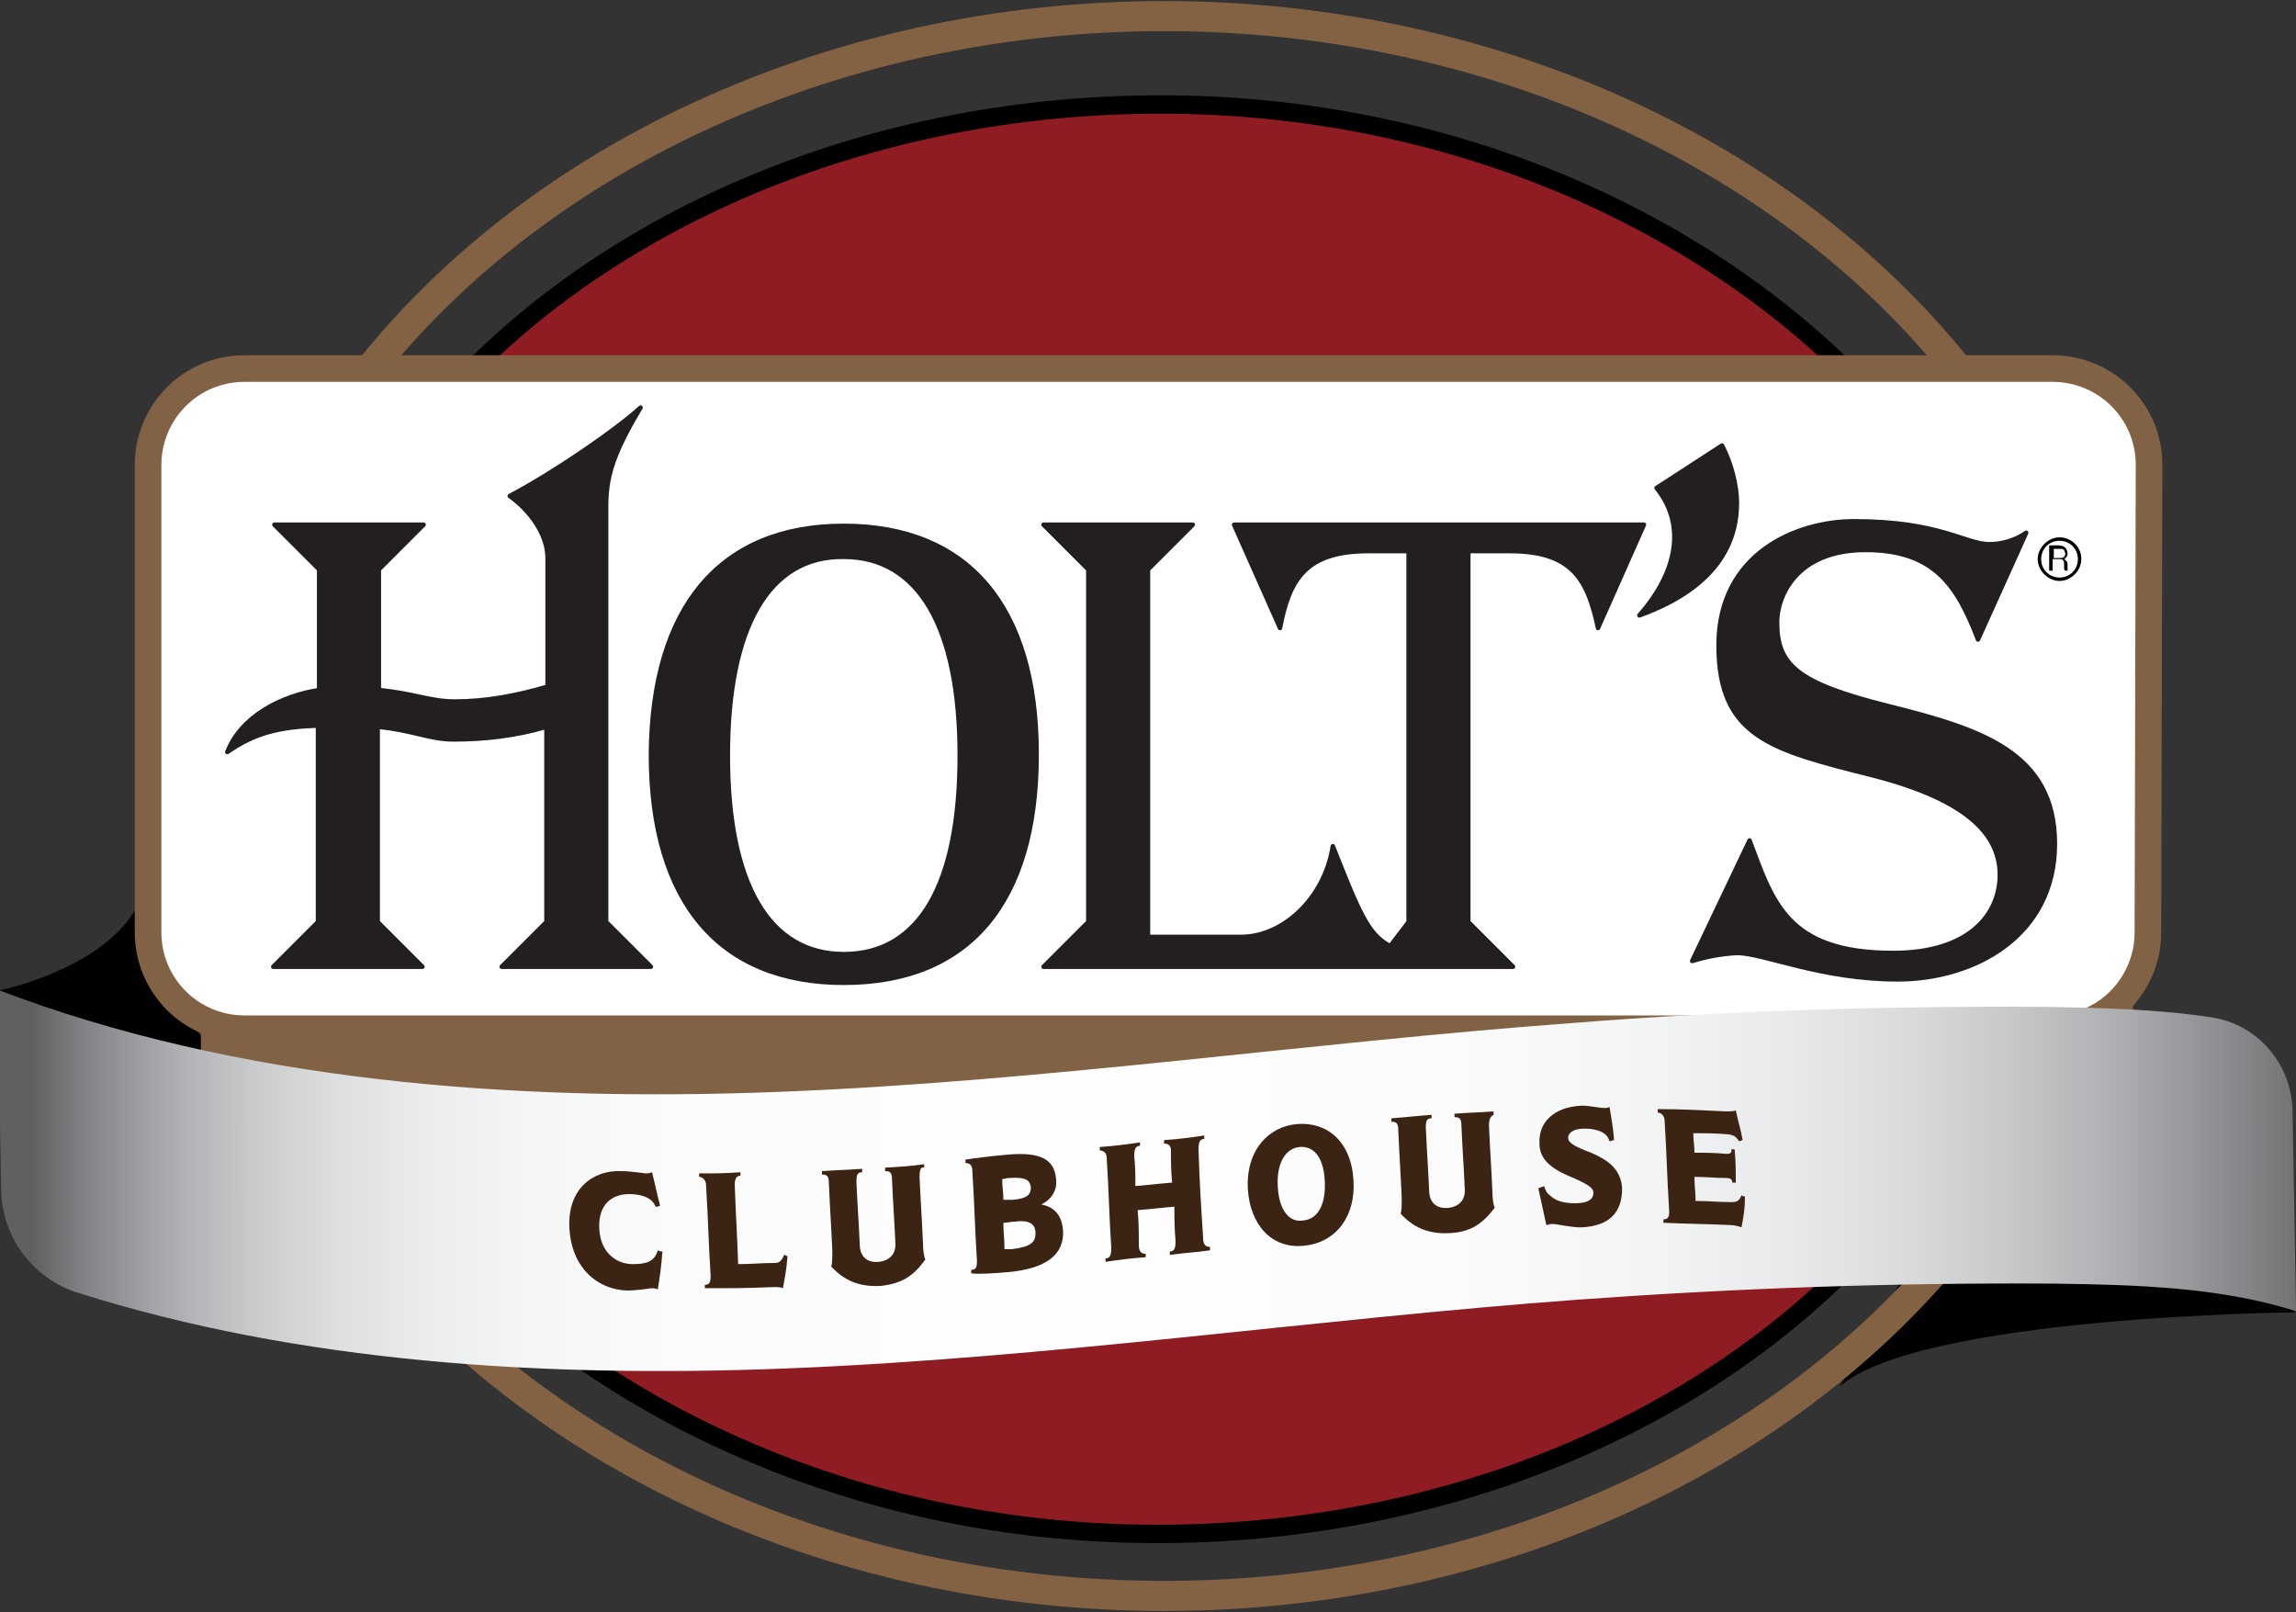
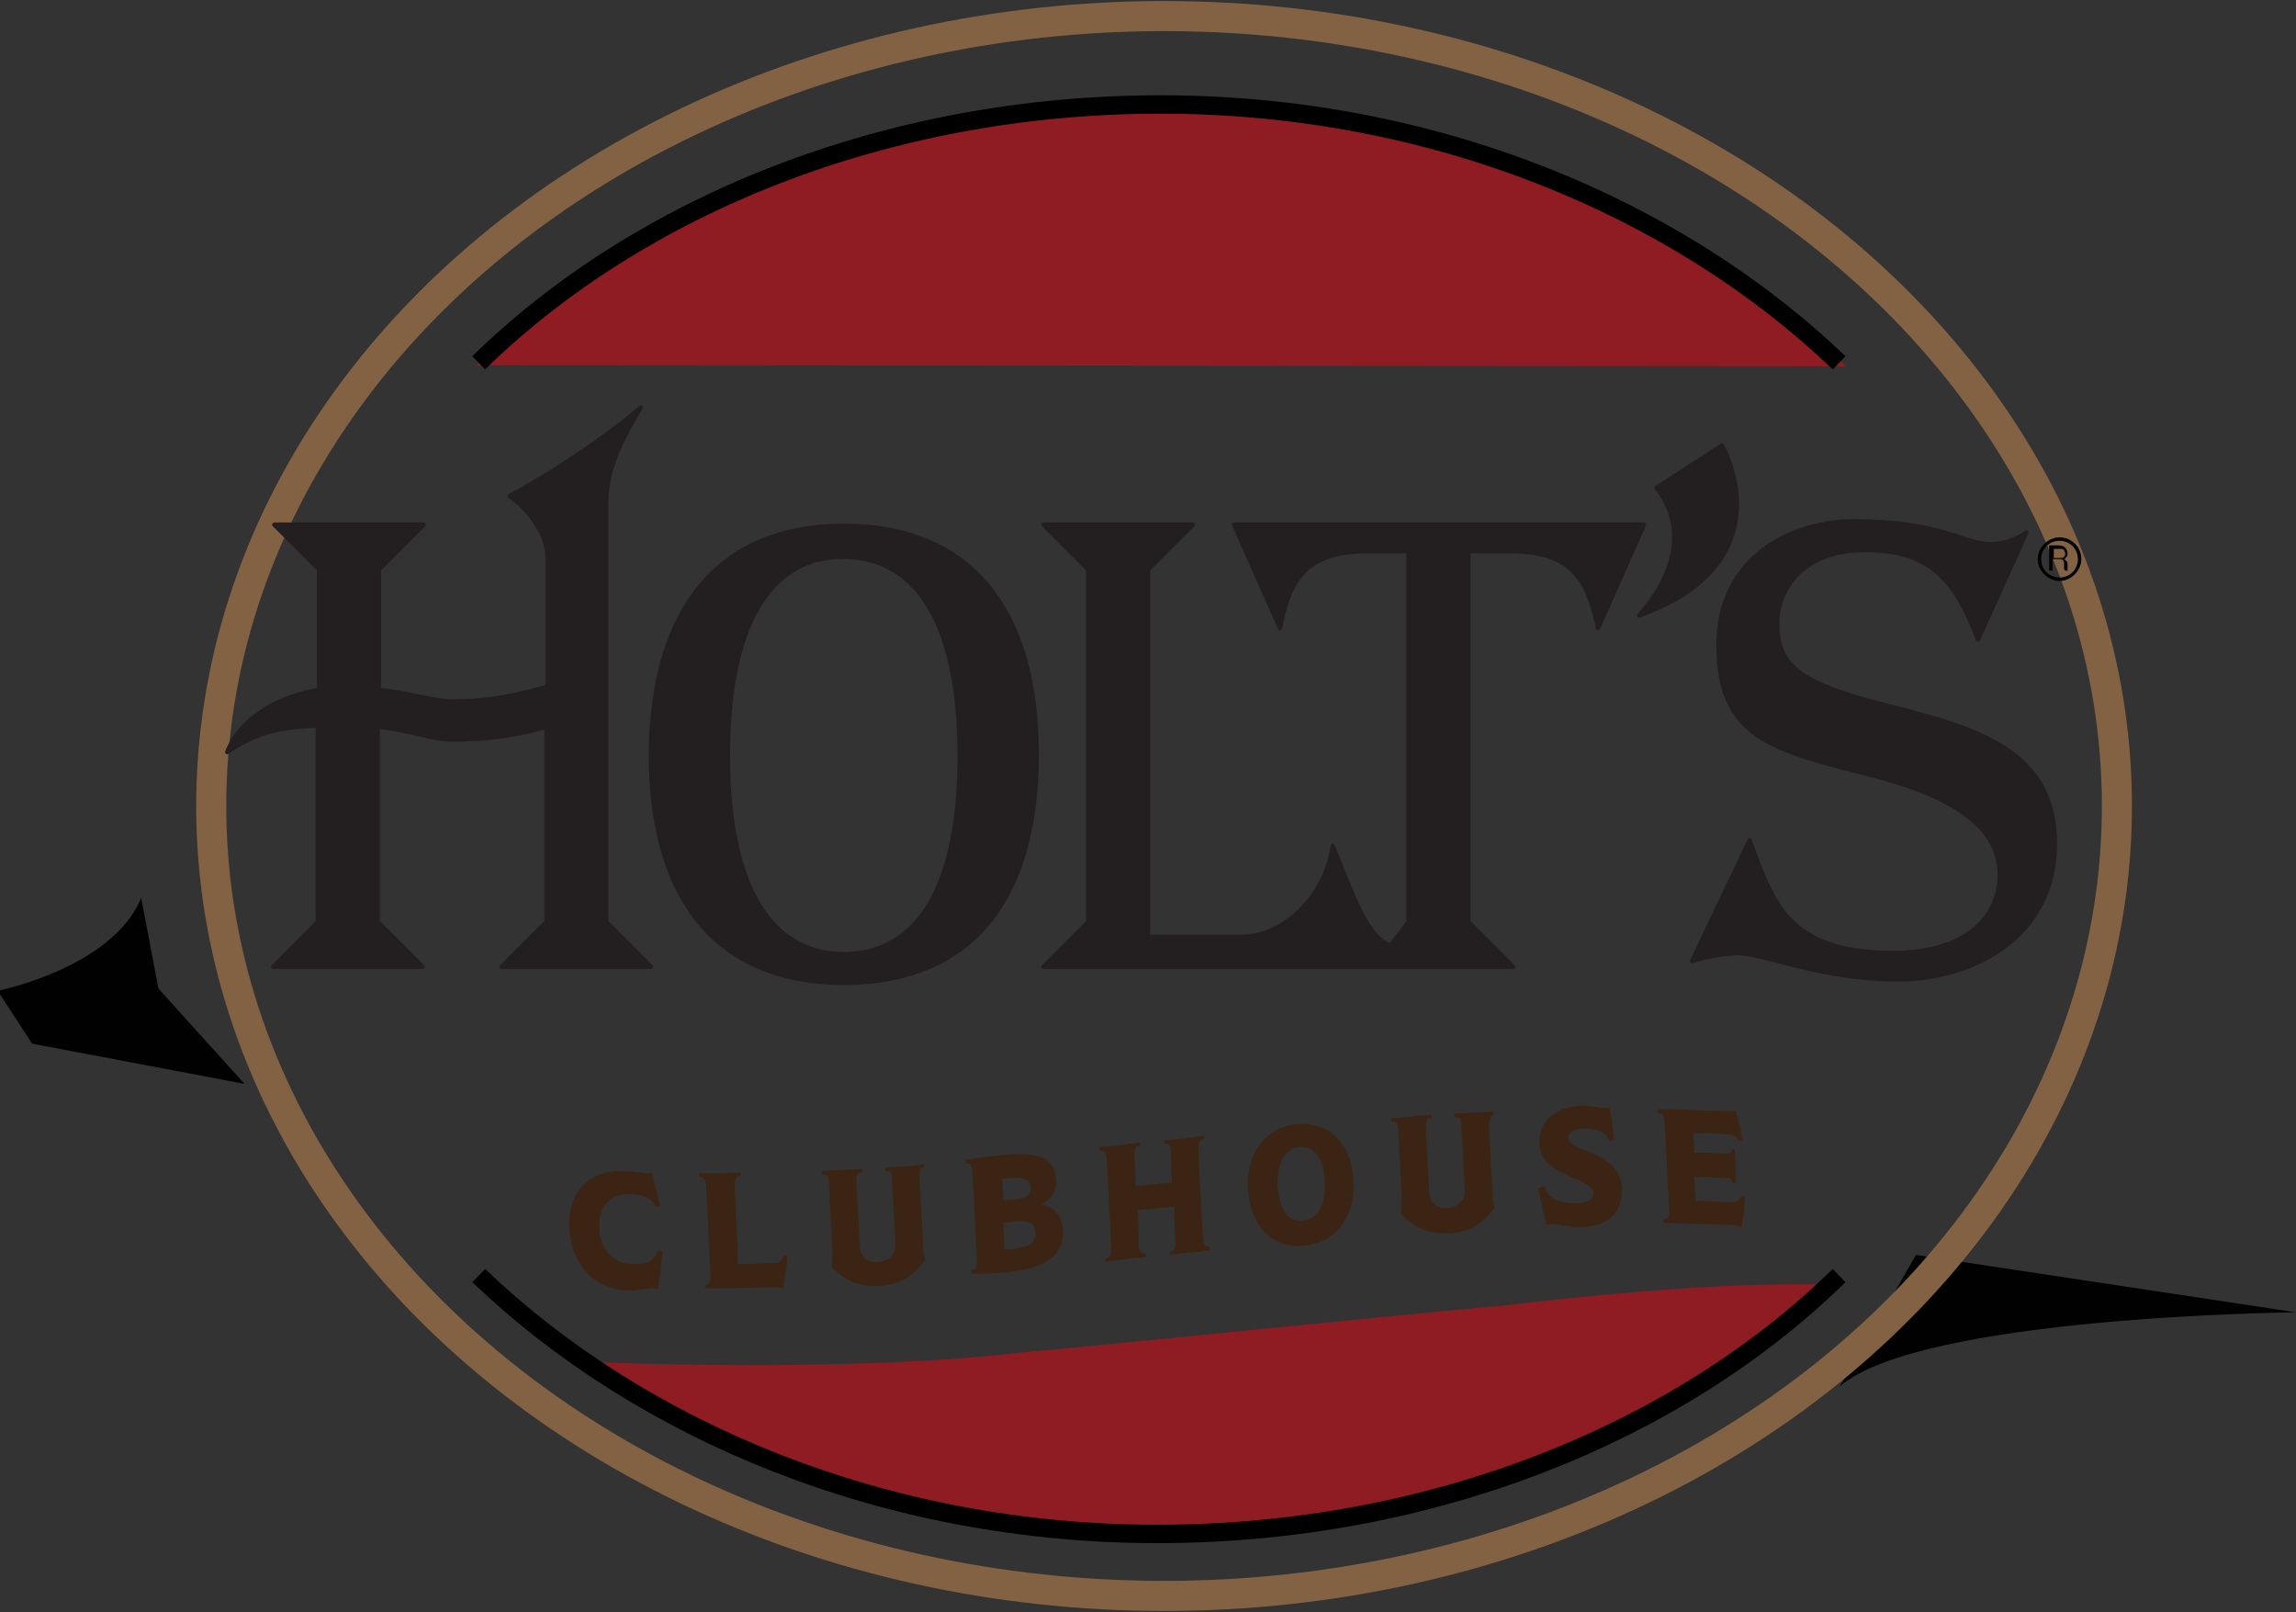
<svg xmlns="http://www.w3.org/2000/svg" version="1.1" id="Layer_1" x="0px" y="0px" viewBox="0 0 200 140.4" style="enable-background:new 0 0 200 140.4;" xml:space="preserve">
  <rect x="0" y="0" width="200" height="140.4" fill="#333333" stroke="none" />
  <style type="text/css">
	.st0{fill:#8F1C23;}
	.st1{fill:none;stroke:#000000;stroke-width:1.601;}
	.st2{fill:#010101;}
	.st3{fill:none;stroke:#836244;stroke-width:2.619;stroke-miterlimit:10;}
	.st4{fill:#FFFFFF;stroke:#826245;stroke-width:2.318;}
	.st5{fill:#231F20;stroke:#231F20;stroke-width:0.387;stroke-linecap:round;stroke-linejoin:round;}
	.st6{fill:#826245;}
	.st7{fill:url(#SVGID_1_);}
	.st8{fill:#3C2415;}
</style>
  <path class="st0" d="M51,118.6c0,0,22.5,1.1,38.9-0.9c0,0.1,32-3.2,40.1-3.9c0,0.1,17.1-2.3,29.6-1.9c0,0.1-17.1,17.6-44.8,21.1  C114.8,133,79.7,138,51,118.6z" />
  <path class="st1" d="M160.2,111.1c-14,13.7-35.5,22.5-59.4,22.5c-23.8,0-45-9-59.1-22.5" />
  <path class="st0" d="M41.5,31.8C55.6,18,77.2,9.2,101.3,9.2c23.9,0,45.3,9.1,59.5,22.7L41.5,31.8z" />
  <path class="st1" d="M41.7,31.6c14-13.7,35.5-22.5,59.4-22.5c23.8,0,45,9,59.1,22.5" />
-   <path class="st2" d="M200,114.3c0,0-32.8,0.3-39.8,6.5c0,0.2,6.7-11.5,6.7-11.5l20.6-4.4L200,114.3z" />
+   <path class="st2" d="M200,114.3c0,0-32.8,0.3-39.8,6.5c0,0.2,6.7-11.5,6.7-11.5L200,114.3z" />
  <ellipse class="st3" cx="101.4" cy="70.2" rx="83" ry="68.8" />
  <path class="st2" d="M-0.2,86.3c0,0,10-2,12.5-8.1l1.5,7.9l7.5,8.3L2.8,90.9L-0.2,86.3z" />
-   <path class="st4" d="M187.1,81.2c0,4.6-3.7,8.4-8.4,8.4H21.3c-4.6,0-8.4-3.7-8.4-8.4V40.5c0-4.6,3.7-8.4,8.4-8.4h157.5  c4.6,0,8.4,3.7,8.4,8.4L187.1,81.2L187.1,81.2z" />
  <g>
    <path class="st5" d="M19.8,65.5c2.3-1.6,4.4-2.2,7.9-2.3v17.1l-3.9,3.9h13l-3.9-3.9v-17c3.1,0.3,4.5,1.1,6.6,1.1   c2.7,0,5.4-0.3,8.1-1.1v17l-3.9,3.9h13l-3.9-3.9V45.4c0-2.9-0.2-4.6,3-9.9c-2.2,2-7.6,5.7-11.4,7.7c1.7,1.2,3.3,3.3,3.3,5.4v11.2   c-2.7,0.8-5.4,1.3-8.1,1.3c-2.1,0-3.5-0.7-6.6-1V49.6l3.9-3.9h-13l3.9,3.9v10.5C24.5,60.6,21,62.4,19.8,65.5" />
    <path class="st5" d="M73.5,45.8c10.8,0,16.8,7,16.8,19.9s-5.9,19.9-16.8,19.9c-10.8,0-16.8-7-16.8-19.9   C56.8,52.9,62.7,45.8,73.5,45.8 M63.4,65.8c0,11.2,3.6,17.3,10.1,17.3c6.6,0,10.1-6.1,10.1-17.3S80,48.5,73.5,48.5   C67,48.4,63.4,54.6,63.4,65.8" />
    <path class="st5" d="M122.7,48v32.3l-1.6,2.1c-2-1-2.8-3.2-5-8.7c-0.7,4.5-4.3,7.9-8,7.9H100v-32l3.9-3.9h-13l3.9,3.9v30.7   l-3.9,3.9h40.9l-3.9-3.9V48h3.6c5.5,0,6.8,2.5,7.7,6.7l4-9h-35.7l4,9c0.8-4.2,2.2-6.7,7.7-6.7H122.7z" />
    <path class="st5" d="M144.3,42.5l5.7-3.7c0.8,1.5,1.3,3.5,1.3,5c0,3-1.3,7.2-8.5,9.8C145.8,50.2,147.1,46,144.3,42.5" />
    <path class="st5" d="M147.4,83.7l5-10.5c2,5.3,3.2,9.8,12.5,9.8c6.8,0,9.3-3.5,9.3-6.8s-2.5-6.5-11.2-8.7s-13.3-3.3-13.3-11.3   s6.8-10.8,11.8-10.8c7.5,0,9.7,2,11.8,2c1,0,2.2-0.3,3.2-1l-4.2,9.3c-1.8-4.7-3.8-7.8-9.8-7.8s-7.7,4-7.7,6.3   c0,3.7,1.7,5.3,9.7,7.3s14.5,4,14.5,12s-7,11.8-13.7,11.8s-11.7-2.3-14-2.3C149.6,83.1,148.4,83.4,147.4,83.7" />
  </g>
-   <polygon class="st6" points="17.5,94.8 22.2,99.3 50.6,101.7 115.1,98.1 143.9,97.2 157.2,94.4 185.8,95 185.8,92.4 185.8,87   183.7,87.5 179.9,90.4 176.9,90.6 21,90.6 17.5,89.1 " />
  <linearGradient id="SVGID_1_" gradientUnits="userSpaceOnUse" x1="-0.2" y1="104.806" x2="200" y2="104.806" gradientTransform="matrix(1 0 0 1 0 -2)">
    <stop offset="1.520182e-02" style="stop-color:#5F6062" />
    <stop offset="3.605191e-02" style="stop-color:#7E8083" />
    <stop offset="5.885515e-02" style="stop-color:#999B9E" />
    <stop offset="8.450380e-02" style="stop-color:#B3B5B8" />
    <stop offset="0.113" style="stop-color:#CACBCD" />
    <stop offset="0.145" style="stop-color:#DCDDDF" />
    <stop offset="0.182" style="stop-color:#EAEBEC" />
    <stop offset="0.229" style="stop-color:#F4F5F5" />
    <stop offset="0.293" style="stop-color:#FBFBFC" />
    <stop offset="0.473" style="stop-color:#FEFEFE" />
    <stop offset="0.637" style="stop-color:#FBFBFB" />
    <stop offset="0.718" style="stop-color:#F3F4F4" />
    <stop offset="0.78" style="stop-color:#E8E9EA" />
    <stop offset="0.833" style="stop-color:#D9DADB" />
    <stop offset="0.88" style="stop-color:#C5C6C8" />
    <stop offset="0.923" style="stop-color:#ACAEB1" />
    <stop offset="0.961" style="stop-color:#919396" />
    <stop offset="0.998" style="stop-color:#737577" />
    <stop offset="1" style="stop-color:#717375" />
  </linearGradient>
-   <path class="st7" d="M0.1,103.7c0.1,4.1,2.8,7.7,6.7,8.9c19.3,6.1,40.6,7.4,61.4,6.6c23.2-0.9,46.1-4.3,69.2-6  c13.8-1,27.7-1.5,41.6-1.4c7.1,0.1,14.4,0.3,21,2.4l-0.3-17.5c-0.1-4-3-7.5-7.1-8.1c-4.6-0.7-9.3-0.8-14-0.9  c-13.9-0.1-27.8,0.3-41.6,1.4c-23.1,1.7-46,5.1-69.2,6s-47.1-0.9-68-8.9L0.1,103.7z" />
  <g>
    <g>
      <path class="st8" d="M57.3,112.3c0,0-0.2-0.1-0.5-0.1c-0.2,0-1.2,0.2-2.2,0.2c-2.6-0.1-4.8-2-5-5.4c-0.2-3.5,2.1-5.1,4.5-5    c0.9,0,2,0.2,2.2,0.2c0.3,0,0.5-0.1,0.5-0.1c0.3,1.2,0.4,1.8,0.7,2.9c-0.2,0.1-0.2,0.1-0.4,0.1c-0.3-0.9-1.5-1.1-2.3-1.1    c-1.4,0-2.7,0.8-2.6,3c0.1,2.2,1.6,3.1,2.9,3.1c1.2,0,1.9-0.2,2.2-1.2c0.2,0.1,0.3,0.1,0.4,0.1C57.6,110.4,57.5,111,57.3,112.3z" />
      <path class="st8" d="M68.2,112.2c-0.2-0.1-0.5-0.1-0.8-0.1c-2.4,0.1-3.6,0.1-6,0.1c0-0.1,0-0.2,0-0.3c0.4,0,0.5-0.2,0.5-0.8    c-0.2-3.2-0.2-4.7-0.4-7.9c0-0.4-0.3-0.7-0.6-0.7c0-0.1,0-0.2,0-0.3c1.4,0,2.1,0,3.6-0.1c0,0.1,0,0.2,0,0.3    c-0.3,0-0.5,0.2-0.5,0.8c0.1,2.7,0.2,4.1,0.3,6.9c1.3,0,1.9-0.1,3.2-0.1c0.4,0,0.6-0.2,0.8-0.7c0.1,0,0.2,0.1,0.3,0.1    C68.5,110.6,68.4,111.1,68.2,112.2z" />
      <path class="st8" d="M80.1,102.5c0.1,2.3,0.2,3.5,0.3,5.8c0,0.6,0.1,1.2,0.2,1.4c-1,1.4-2,2.1-3.9,2.3c-1.9,0.1-3.2-0.5-4.3-1.7    c0.1-0.2,0.1-0.7,0.1-1.4c-0.1-2.3-0.2-3.5-0.3-5.9c0-0.6-0.2-0.7-0.6-0.7c0-0.1,0-0.2,0-0.3c1.4-0.1,2.1-0.1,3.5-0.2    c0,0.1,0,0.2,0,0.3c-0.4,0-0.5,0.2-0.5,0.8c0.1,2.3,0.2,3.4,0.3,5.7c0.1,1,0.8,1.4,1.7,1.3c0.8-0.1,1.4-0.6,1.4-1.5    c-0.1-2.3-0.2-3.4-0.3-5.7c0-0.6-0.2-0.7-0.6-0.7c0-0.1,0-0.2,0-0.3c1.4-0.1,2-0.1,3.4-0.3c0,0.1,0,0.2,0,0.3    C80.2,101.6,80.1,101.9,80.1,102.5z" />
      <path class="st8" d="M87.8,110.8c-1.2,0.1-2.6,0.2-3.2,0.1c0-0.1,0-0.2,0-0.3c0.4,0,0.5-0.2,0.5-0.8c-0.2-3.1-0.2-4.7-0.4-7.8    c0-0.5-0.2-0.7-0.6-0.7c0-0.1,0-0.2,0-0.3c0.6-0.1,2.1-0.3,3.3-0.4c2.8-0.3,4.5,0.1,4.6,2.2c0.1,1-0.6,1.8-1.3,2.1l0,0    c1,0.2,1.8,0.8,1.9,2.3C92.7,109.3,91.1,110.5,87.8,110.8z M87.9,102.6c-0.2,0-0.5,0.1-0.6,0.1c0,0.7,0.1,1.1,0.1,1.8    c0.3,0,0.6,0,0.8,0c1.2-0.1,1.6-0.4,1.6-1.1C89.7,102.8,89.4,102.5,87.9,102.6z M88.4,106.4c-0.4,0-0.6,0.1-1,0.1    c0,0.9,0.1,1.4,0.1,2.3c0.2,0,0.4,0,0.6,0c1.7-0.2,2.1-0.6,2.1-1.4C90.2,106.8,89.9,106.2,88.4,106.4z" />
      <path class="st8" d="M101.9,109.3c0-0.1,0-0.2,0-0.3c0.4,0,0.5-0.3,0.5-0.9c-0.1-1.2-0.1-1.8-0.1-3c-1.3,0.1-1.9,0.2-3.2,0.3    c0.1,1.2,0.1,1.8,0.1,3c0,0.6,0.2,0.8,0.6,0.8c0,0.1,0,0.2,0,0.3c-1.4,0.1-2.1,0.2-3.5,0.4c0-0.1,0-0.2,0-0.3    c0.4,0,0.5-0.3,0.5-0.9c-0.2-3.2-0.2-4.7-0.4-7.9c0-0.4-0.3-0.6-0.6-0.6c0-0.1,0-0.2,0-0.3c1.4-0.1,2.1-0.2,3.5-0.4    c0,0.1,0,0.2,0,0.3c-0.4,0-0.5,0.3-0.5,0.9c0.1,1,0.1,1.6,0.1,2.6c1.3-0.1,1.9-0.2,3.2-0.3c-0.1-1.1-0.1-1.7-0.1-2.8    c0-0.4-0.2-0.6-0.6-0.6c0-0.1,0-0.2,0-0.3c1.4-0.1,2.1-0.2,3.5-0.4c0,0.1,0,0.2,0,0.3c-0.4,0-0.5,0.3-0.5,0.9    c0.1,3.1,0.2,4.6,0.4,7.7c0,0.6,0.2,0.8,0.6,0.8c0,0.1,0,0.2,0,0.3C104,109.1,103.3,109.1,101.9,109.3z" />
      <path class="st8" d="M113.6,108.5c-2.9,0.3-4.7-1.9-4.9-4.9c-0.2-3.4,1.8-5.5,4.3-5.7c2.6-0.2,4.7,1.5,4.9,4.9    C118.1,105.8,116.5,108.2,113.6,108.5z M113.2,99.9c-1.1,0.1-2,1.2-1.9,3.4c0.1,2.1,1,3.2,2.2,3c1.3-0.1,2-1.4,1.9-3.4    C115.3,100.6,114.3,99.8,113.2,99.9z" />
      <path class="st8" d="M129.7,98c0.1,2.3,0.2,3.5,0.3,5.8c0,0.6,0.1,1.2,0.2,1.4c-1,1.3-2,2.1-3.9,2.2s-3.2-0.5-4.3-1.7    c0.1-0.2,0.1-0.7,0.1-1.4c-0.1-2.3-0.2-3.5-0.3-5.9c0-0.6-0.2-0.7-0.6-0.7c0-0.1,0-0.2,0-0.3c1.4-0.1,2.1-0.2,3.5-0.3    c0,0.1,0,0.2,0,0.3c-0.4,0-0.5,0.2-0.5,0.8c0.1,2.3,0.2,3.4,0.3,5.7c0.1,1,0.8,1.4,1.7,1.3c0.8-0.1,1.4-0.6,1.4-1.5    c-0.1-2.3-0.2-3.4-0.3-5.7c0-0.6-0.2-0.7-0.6-0.7c0-0.1,0-0.2,0-0.3c1.4-0.1,2-0.1,3.4-0.2c0,0.1,0,0.2,0,0.3    C129.9,97.2,129.7,97.4,129.7,98z" />
      <path class="st8" d="M137.7,106.9c-0.9,0-2.1-0.3-2.5-0.3c-0.2,0-0.4,0.1-0.5,0.1c-0.3-1.3-0.4-1.9-0.7-3.2    c0.2-0.1,0.3-0.1,0.5-0.2c0.1,0.3,0.2,0.6,0.5,0.8c0.4,0.4,1,0.7,2.2,0.7s1.6-0.4,1.6-0.9c0-0.4-0.3-0.7-2.2-1.5    c-1.6-0.7-2.5-1.5-2.5-2.8c-0.1-1.8,1.2-3.2,3.7-3.3c0.7,0,1.5,0.2,1.9,0.2c0.2,0,0.4,0,0.5-0.1c0.2,1.2,0.3,1.7,0.4,2.9    c-0.2,0-0.2,0.1-0.4,0.1c-0.1-0.3-0.2-0.5-0.5-0.7s-0.8-0.4-1.7-0.4c-1,0-1.4,0.4-1.4,0.8s0.4,0.7,2,1.3c1.4,0.6,2.6,1.4,2.7,3.1    C141.3,105.5,140.3,106.8,137.7,106.9z" />
      <path class="st8" d="M151.7,106.9c-0.2-0.1-0.7-0.2-0.9-0.2c-2.4-0.1-3.5-0.1-5.9-0.2c0-0.1,0-0.2,0-0.3c0.4,0,0.5-0.2,0.5-0.7    c-0.2-3.2-0.2-4.7-0.4-7.9c0-0.4-0.3-0.7-0.6-0.7c0-0.1,0-0.2,0-0.3c2.4,0,3.6,0.1,6,0.2c0.2,0,0.7,0,0.8-0.1    c0.2,1,0.4,1.5,0.6,2.6c-0.1,0-0.2,0.1-0.3,0.1c-0.3-0.4-0.4-0.5-0.9-0.6c-1.2-0.1-1.9-0.1-3.1-0.1c0,0.7,0.1,1,0.1,1.7    c1.1,0,1.7,0,2.8,0.1c0.3,0,0.5-0.1,0.4-0.4c0.1,0,0.2,0,0.3,0c0.1,1.2,0.1,1.7,0.1,2.9c-0.1,0-0.2,0-0.3,0c0-0.3-0.2-0.4-0.5-0.4    c-1.1,0-1.7-0.1-2.8-0.1c0,0.9,0.1,1.3,0.1,2.1c1.3,0,1.9,0.1,3.1,0.1c0.5,0,0.7-0.1,0.9-0.6c0.1,0.1,0.2,0.1,0.3,0.1    C152,105.3,151.9,105.8,151.7,106.9z" />
    </g>
  </g>
  <g>
    <path d="M179.4,46.8c-1,0-1.9,0.9-1.9,1.9c0,1,0.9,1.9,1.9,1.9s1.9-0.9,1.9-1.9C181.3,47.6,180.4,46.8,179.4,46.8z M181,48.7   c0,0.9-0.7,1.6-1.6,1.6s-1.6-0.7-1.6-1.6s0.7-1.6,1.6-1.6S181,47.8,181,48.7z" />
    <path d="M180.1,49.6c0,0,0-0.1,0-0.2v-0.2c0-0.1,0-0.3-0.1-0.3c0-0.1-0.1-0.1-0.2-0.2c0.1,0,0.1-0.1,0.2-0.2   c0.1-0.1,0.1-0.2,0.1-0.3c0-0.2-0.1-0.4-0.2-0.5c-0.1-0.1-0.3-0.2-0.6-0.2h-0.8v2.2h0.3v-1h0.6c0.1,0,0.3,0,0.3,0.1   c0.1,0.1,0.1,0.2,0.1,0.3v0.2c0,0.1,0,0.1,0,0.2c0,0.1,0,0.1,0.1,0.2l0,0h0.2v-0.1l0,0C180.2,49.7,180.1,49.6,180.1,49.6z    M179.9,48.2c0,0.1,0,0.2-0.1,0.3c-0.1,0.1-0.2,0.1-0.4,0.1h-0.5v-0.8h0.5c0.2,0,0.3,0,0.4,0.1C179.8,48,179.9,48.1,179.9,48.2z" />
  </g>
</svg>